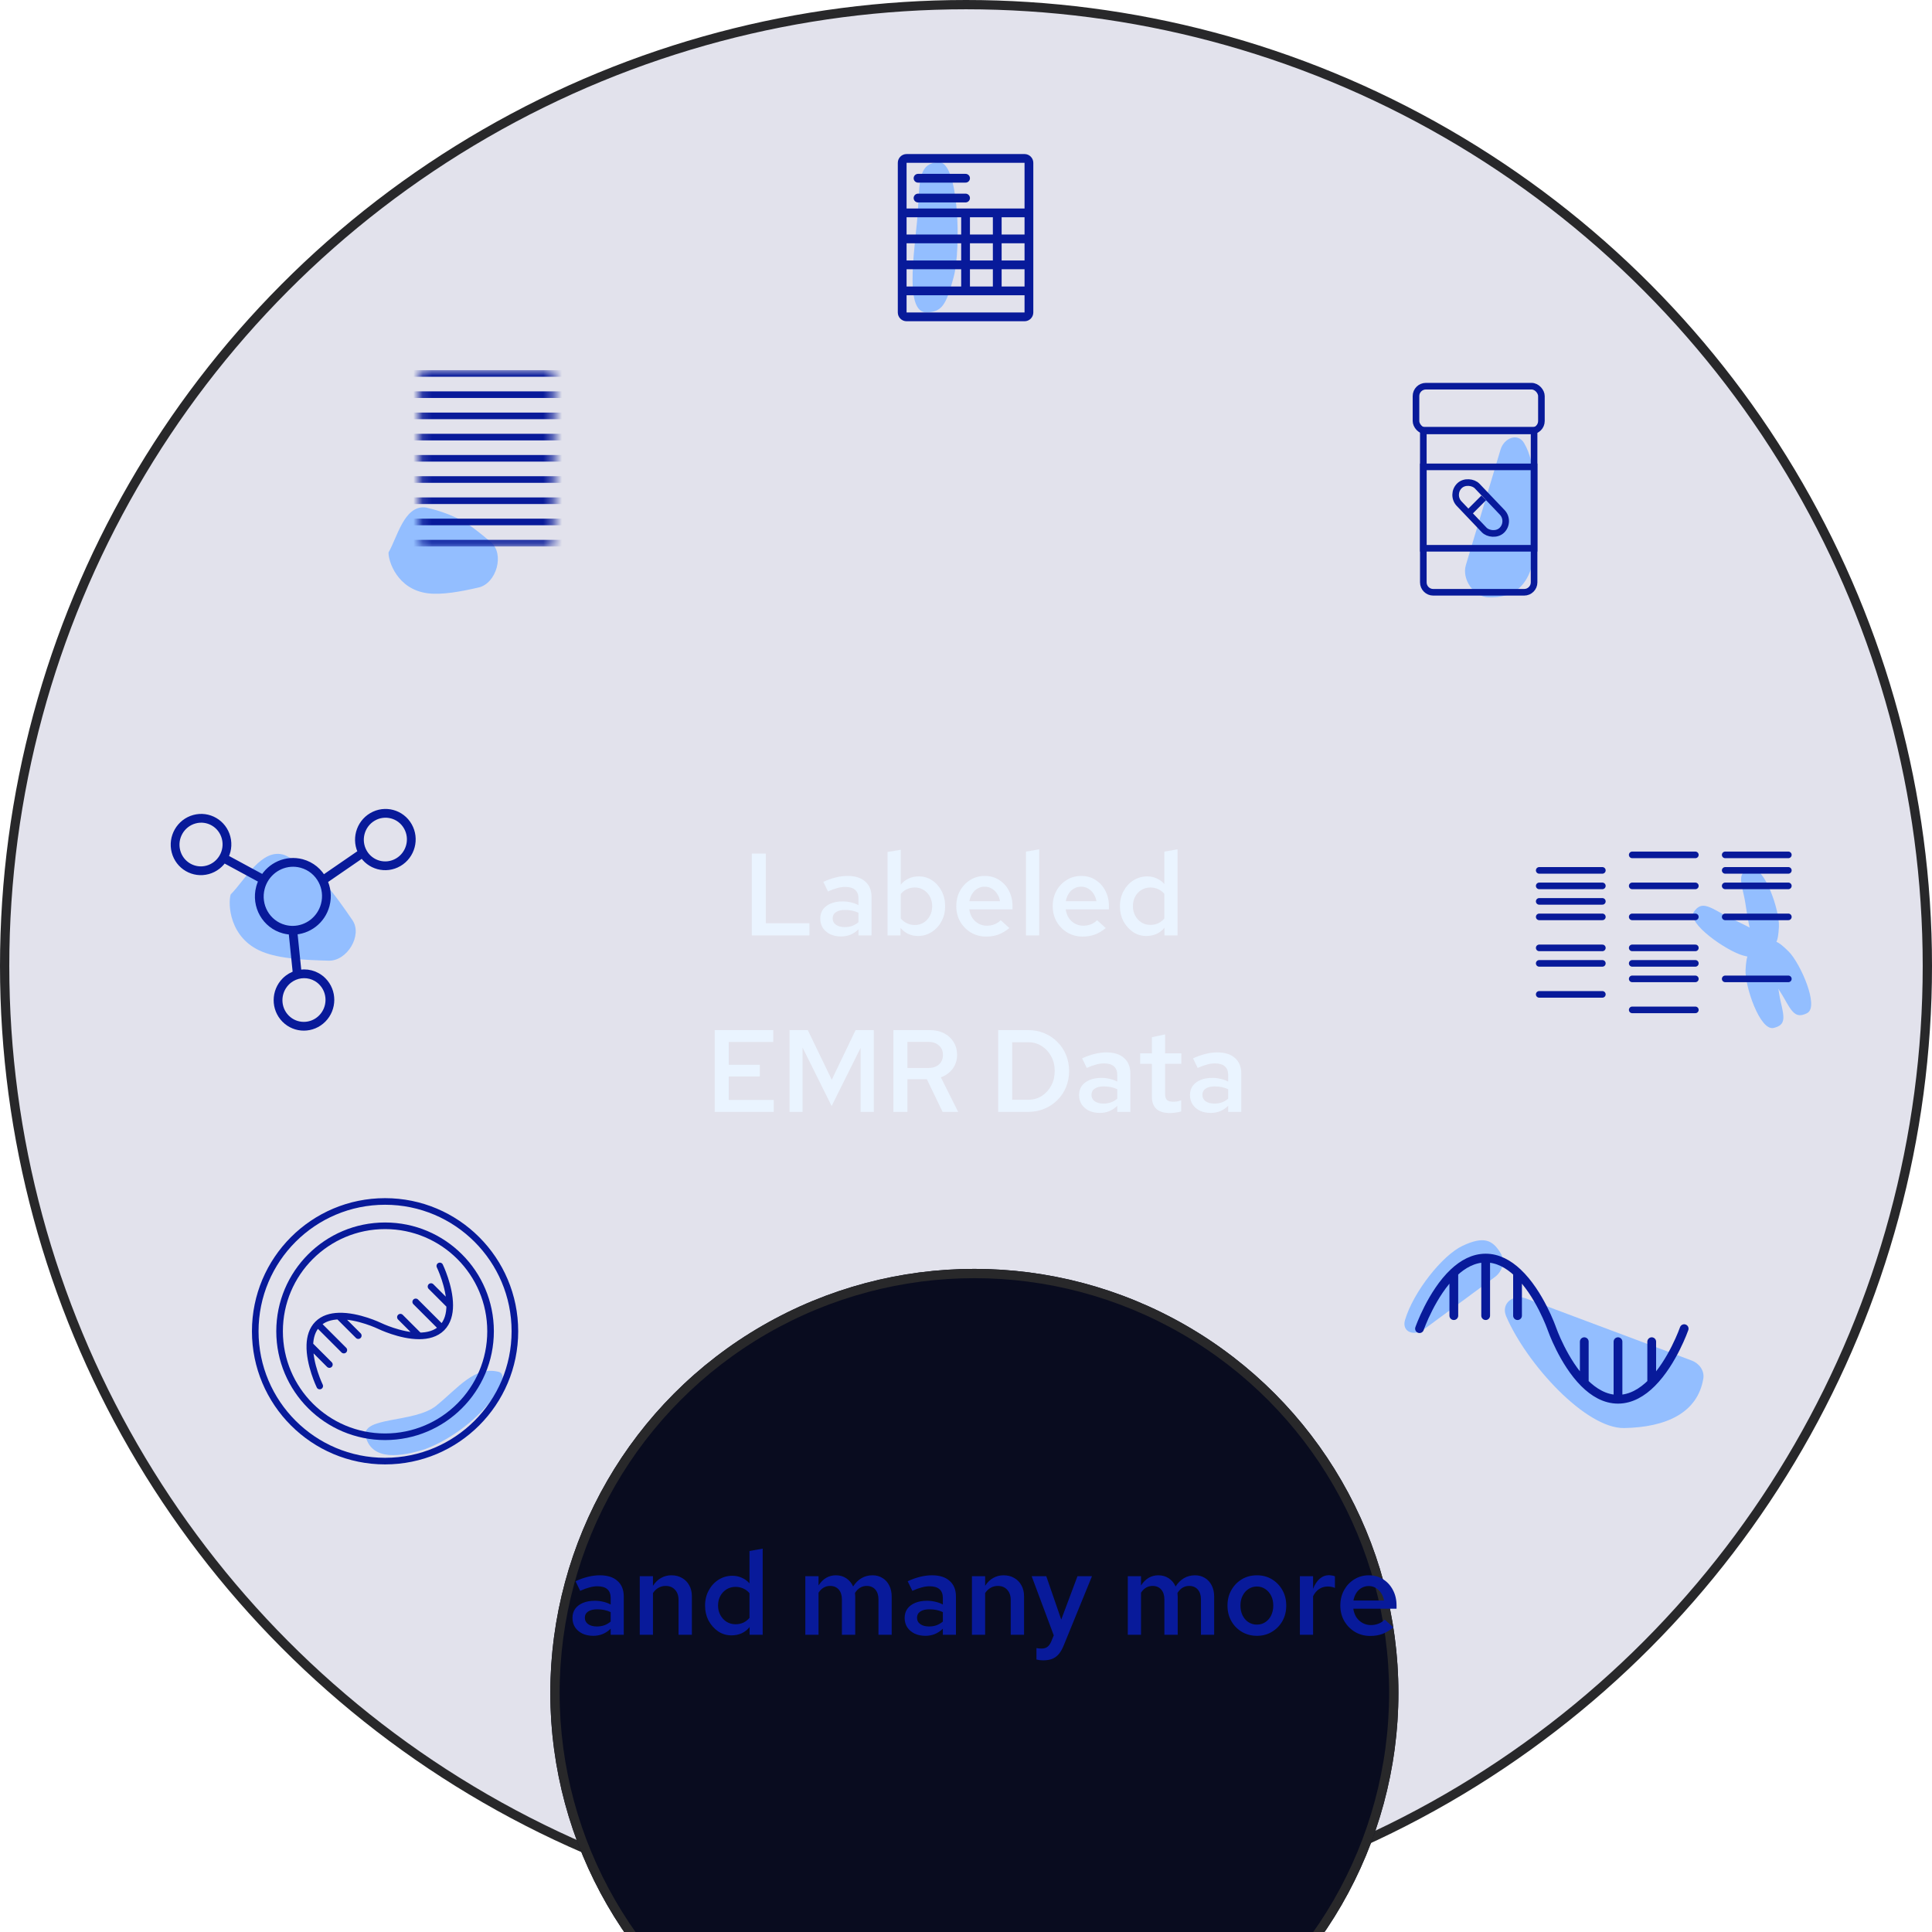
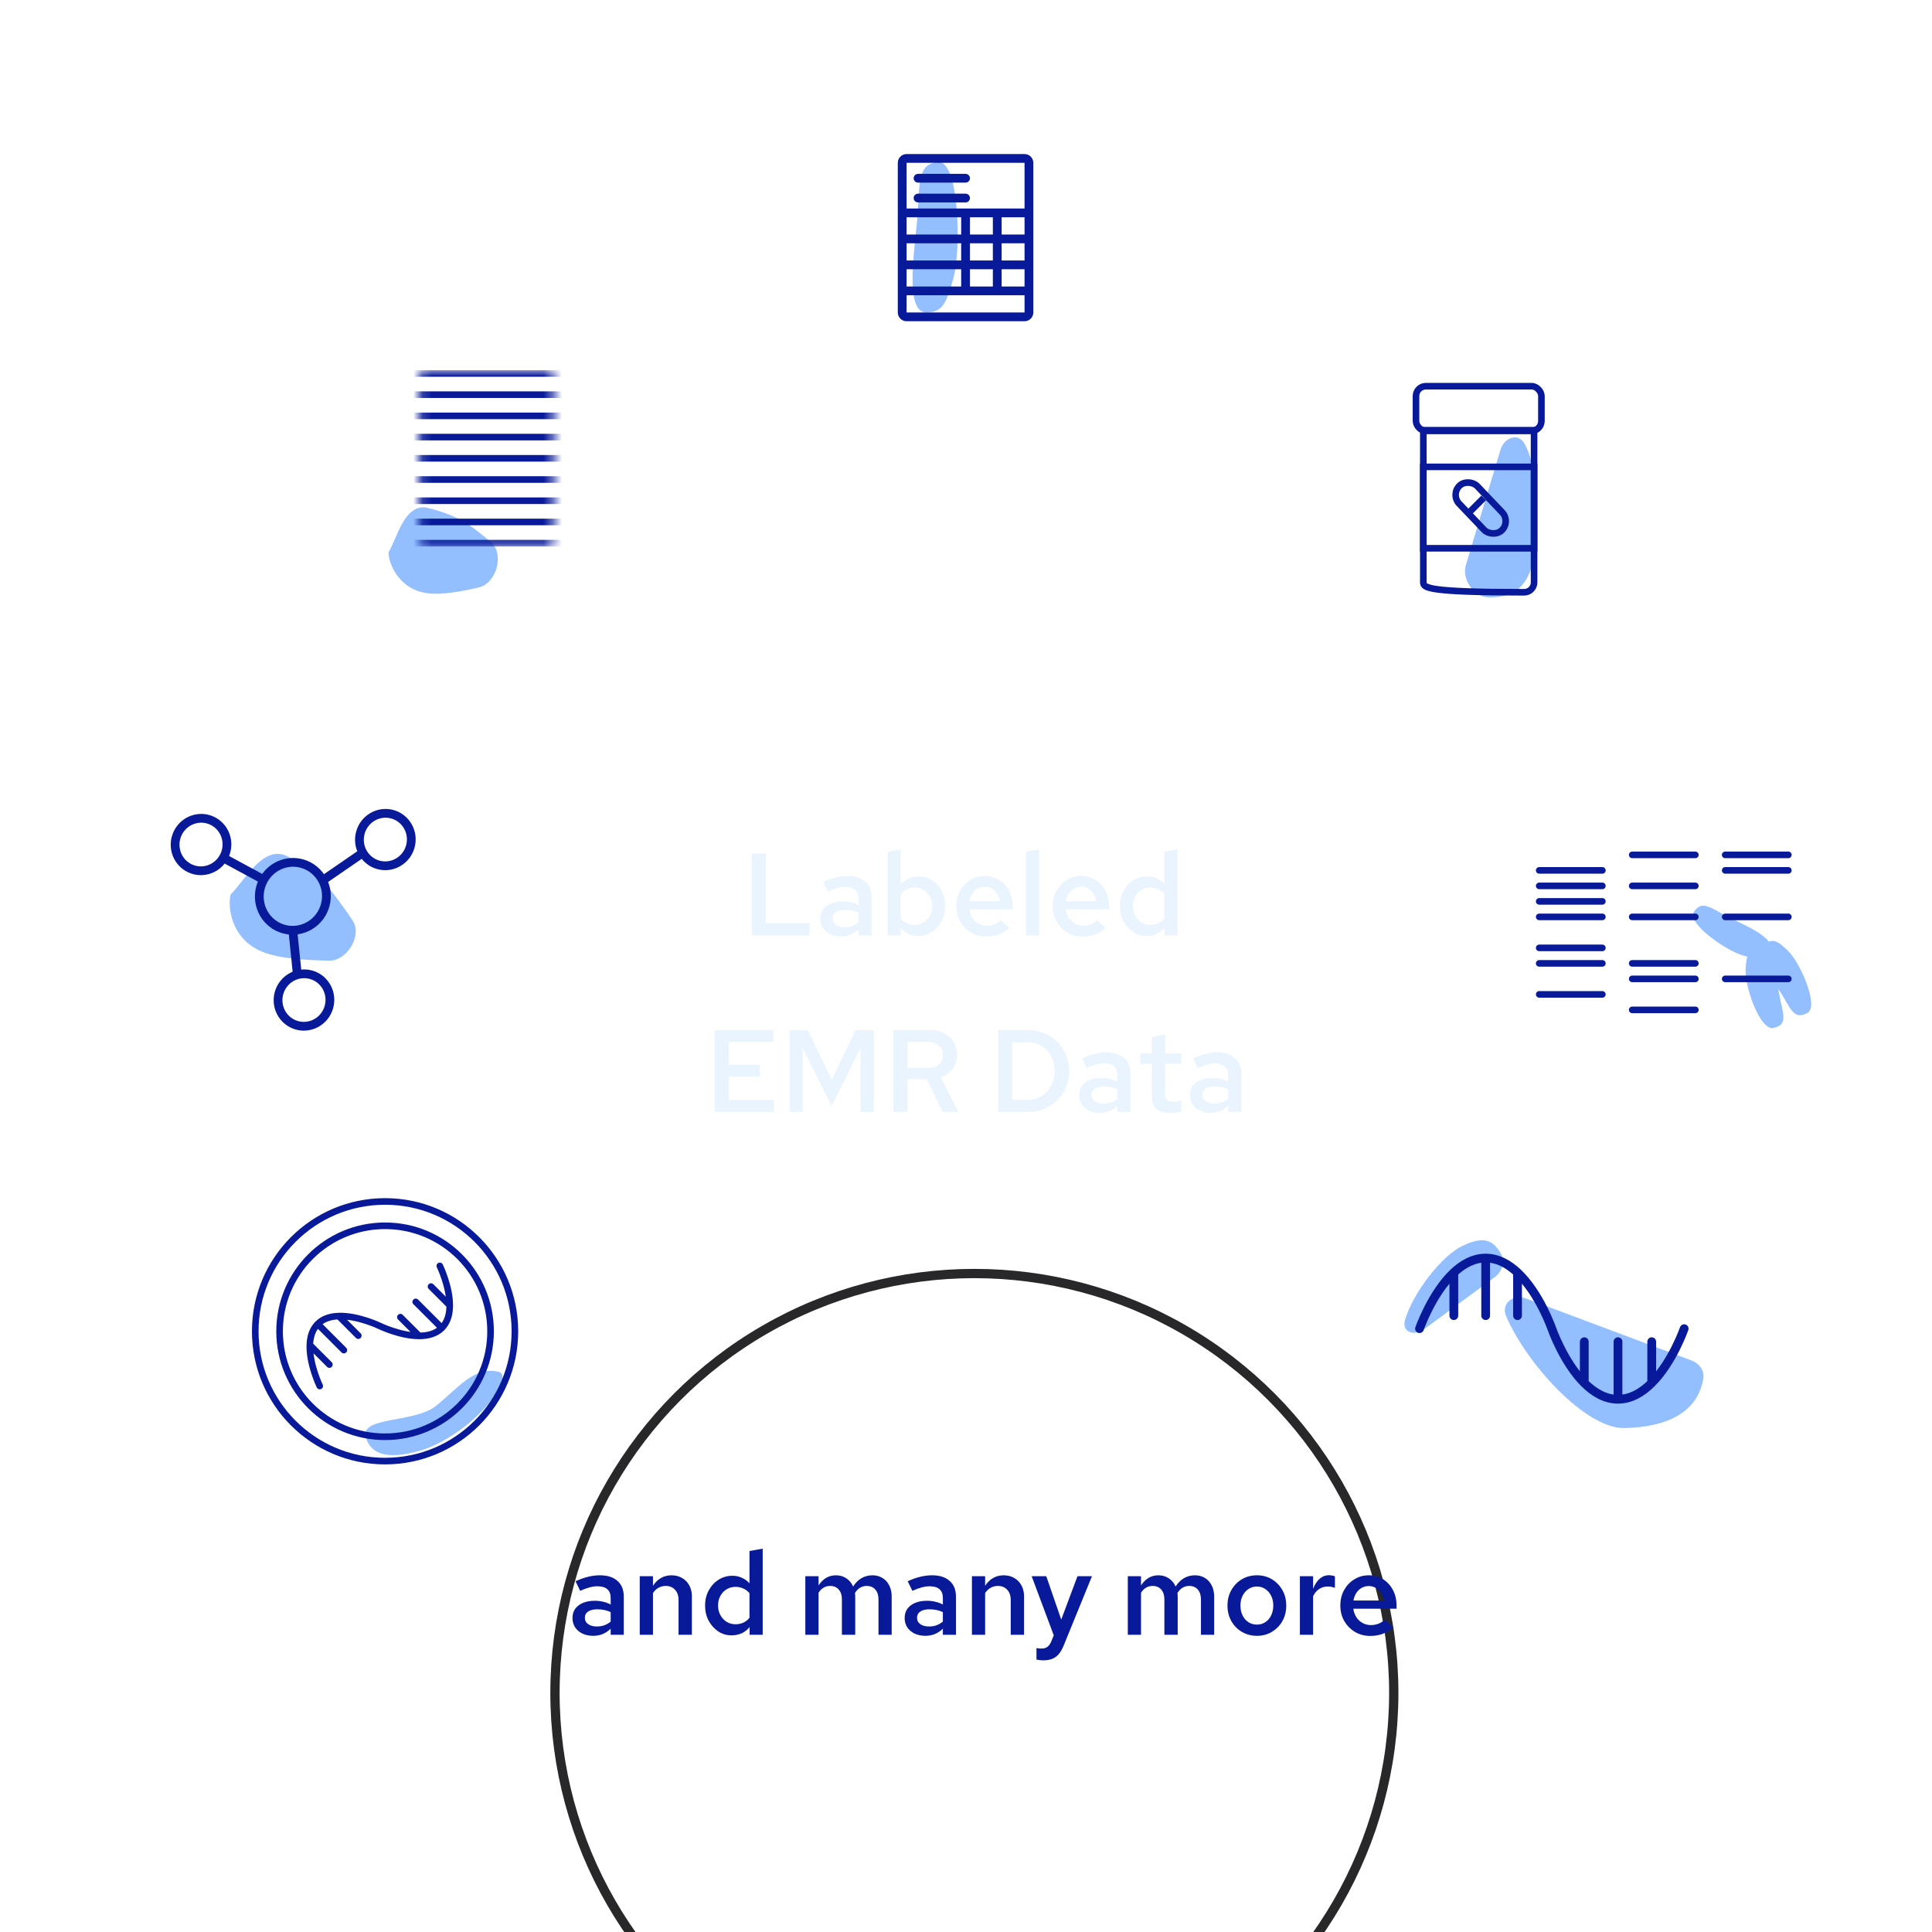
<svg xmlns="http://www.w3.org/2000/svg" width="208" height="208" viewBox="0 0 208 208" fill="none">
-   <circle cx="104" cy="104" r="103.5" fill="#E2E2EC" stroke="#28282A" />
  <path d="M45.689 54.622C43.49 54.51 42.773 57.84 41.829 59.476C41.8 60.398 42.761 63.458 46.054 63.874C47.576 64.067 49.595 63.696 51.533 63.248C53.449 62.804 54.349 59.634 52.848 58.364C51.937 57.593 51.06 56.89 50.432 56.473C48.633 55.277 46.368 54.751 45.882 54.648C45.818 54.635 45.754 54.625 45.689 54.622Z" fill="#93BEFF" />
  <mask id="mask0_6970_925" style="mask-type:alpha" maskUnits="userSpaceOnUse" x="45" y="39" width="15" height="20">
    <rect x="45.155" y="39.8" width="14.465" height="19.033" rx="0.704" fill="#A9B9C9" />
  </mask>
  <g mask="url(#mask0_6970_925)">
    <line x1="25.361" y1="49.342" x2="79.415" y2="49.342" stroke="#081A9A" stroke-width="0.711" />
    <line x1="25.361" y1="47.058" x2="79.415" y2="47.058" stroke="#081A9A" stroke-width="0.711" />
    <line x1="25.361" y1="58.478" x2="79.415" y2="58.478" stroke="#081A9A" stroke-width="0.711" />
    <line x1="25.361" y1="44.774" x2="79.415" y2="44.774" stroke="#081A9A" stroke-width="0.711" />
    <line x1="25.361" y1="56.194" x2="79.415" y2="56.194" stroke="#081A9A" stroke-width="0.711" />
    <line x1="25.361" y1="42.49" x2="79.415" y2="42.49" stroke="#081A9A" stroke-width="0.711" />
    <line x1="25.361" y1="53.909" x2="79.415" y2="53.909" stroke="#081A9A" stroke-width="0.711" />
    <line x1="25.361" y1="40.206" x2="79.415" y2="40.206" stroke="#081A9A" stroke-width="0.711" />
    <line x1="25.361" y1="51.626" x2="79.415" y2="51.626" stroke="#081A9A" stroke-width="0.711" />
  </g>
  <g filter="url(#filter0_bi_6970_925)">
-     <circle cx="104.901" cy="104" r="45.652" fill="#090C1F" />
    <circle cx="104.901" cy="104" r="45.152" stroke="#28282A" />
  </g>
  <path d="M80.939 100.706V91.9H82.448V99.398H87.141V100.706H80.939ZM90.55 100.819C90.114 100.819 89.724 100.74 89.38 100.58C89.044 100.413 88.78 100.186 88.587 99.901C88.403 99.607 88.31 99.272 88.31 98.894C88.31 98.517 88.407 98.19 88.6 97.913C88.801 97.636 89.082 97.423 89.443 97.272C89.803 97.121 90.231 97.045 90.726 97.045C91.019 97.045 91.309 97.079 91.594 97.146C91.879 97.205 92.156 97.305 92.424 97.448V96.743C92.424 96.324 92.302 96.01 92.059 95.8C91.825 95.59 91.464 95.485 90.977 95.485C90.717 95.485 90.436 95.527 90.135 95.611C89.841 95.687 89.51 95.808 89.141 95.976L88.638 94.944C89.56 94.517 90.432 94.303 91.254 94.303C92.076 94.303 92.709 94.504 93.154 94.907C93.607 95.301 93.833 95.863 93.833 96.592V100.706H92.424V100.052C92.156 100.312 91.866 100.505 91.556 100.631C91.246 100.756 90.91 100.819 90.55 100.819ZM89.644 98.869C89.644 99.163 89.761 99.394 89.996 99.561C90.231 99.729 90.546 99.813 90.94 99.813C91.225 99.813 91.489 99.771 91.732 99.687C91.984 99.595 92.214 99.461 92.424 99.284V98.266C92.206 98.165 91.98 98.089 91.745 98.039C91.51 97.989 91.254 97.964 90.977 97.964C90.567 97.964 90.239 98.043 89.996 98.203C89.761 98.362 89.644 98.584 89.644 98.869ZM95.554 100.706V91.724L96.976 91.485V95.246C97.202 94.961 97.479 94.743 97.806 94.592C98.141 94.433 98.51 94.353 98.913 94.353C99.45 94.353 99.932 94.496 100.36 94.781C100.787 95.066 101.127 95.452 101.379 95.938C101.63 96.425 101.756 96.966 101.756 97.561C101.756 98.156 101.626 98.697 101.366 99.184C101.106 99.67 100.754 100.056 100.309 100.341C99.865 100.626 99.37 100.769 98.825 100.769C98.448 100.769 98.099 100.693 97.781 100.543C97.462 100.392 97.185 100.178 96.951 99.901V100.706H95.554ZM98.485 99.586C98.846 99.586 99.165 99.498 99.441 99.322C99.727 99.146 99.949 98.907 100.108 98.605C100.276 98.295 100.36 97.947 100.36 97.561C100.36 97.175 100.276 96.831 100.108 96.529C99.949 96.228 99.727 95.989 99.441 95.812C99.165 95.636 98.846 95.548 98.485 95.548C98.175 95.548 97.89 95.611 97.63 95.737C97.37 95.854 97.152 96.026 96.976 96.253V98.882C97.16 99.1 97.382 99.272 97.642 99.398C97.902 99.523 98.183 99.586 98.485 99.586ZM106.176 100.832C105.572 100.832 105.027 100.689 104.54 100.404C104.054 100.111 103.668 99.721 103.383 99.234C103.098 98.739 102.955 98.182 102.955 97.561C102.955 96.94 103.089 96.387 103.358 95.9C103.626 95.414 103.991 95.028 104.452 94.743C104.922 94.45 105.442 94.303 106.012 94.303C106.599 94.303 107.115 94.445 107.56 94.731C108.012 95.016 108.365 95.401 108.616 95.888C108.876 96.374 109.006 96.932 109.006 97.561V97.901H104.352C104.402 98.245 104.511 98.551 104.679 98.819C104.855 99.079 105.077 99.284 105.345 99.436C105.622 99.586 105.92 99.662 106.239 99.662C106.532 99.662 106.809 99.612 107.069 99.511C107.337 99.402 107.56 99.255 107.736 99.071L108.667 99.913C108.281 100.232 107.887 100.467 107.484 100.618C107.09 100.761 106.654 100.832 106.176 100.832ZM104.364 97.02H107.66C107.61 96.718 107.505 96.45 107.346 96.215C107.195 95.98 107.002 95.796 106.767 95.662C106.541 95.527 106.289 95.46 106.012 95.46C105.735 95.46 105.48 95.527 105.245 95.662C105.018 95.787 104.83 95.968 104.679 96.202C104.528 96.437 104.423 96.71 104.364 97.02ZM110.456 100.706V91.686L111.878 91.435V100.706H110.456ZM116.557 100.832C115.953 100.832 115.408 100.689 114.921 100.404C114.435 100.111 114.049 99.721 113.764 99.234C113.479 98.739 113.336 98.182 113.336 97.561C113.336 96.94 113.47 96.387 113.739 95.9C114.007 95.414 114.372 95.028 114.833 94.743C115.303 94.45 115.823 94.303 116.393 94.303C116.98 94.303 117.496 94.445 117.941 94.731C118.393 95.016 118.746 95.401 118.997 95.888C119.257 96.374 119.387 96.932 119.387 97.561V97.901H114.733C114.783 98.245 114.892 98.551 115.06 98.819C115.236 99.079 115.458 99.284 115.726 99.436C116.003 99.586 116.301 99.662 116.62 99.662C116.913 99.662 117.19 99.612 117.45 99.511C117.718 99.402 117.941 99.255 118.117 99.071L119.048 99.913C118.662 100.232 118.268 100.467 117.865 100.618C117.471 100.761 117.035 100.832 116.557 100.832ZM114.745 97.02H118.041C117.991 96.718 117.886 96.45 117.727 96.215C117.576 95.98 117.383 95.796 117.148 95.662C116.922 95.527 116.67 95.46 116.393 95.46C116.116 95.46 115.861 95.527 115.626 95.662C115.399 95.787 115.211 95.968 115.06 96.202C114.909 96.437 114.804 96.71 114.745 97.02ZM123.415 100.769C122.887 100.769 122.409 100.626 121.981 100.341C121.554 100.048 121.21 99.662 120.95 99.184C120.698 98.697 120.572 98.156 120.572 97.561C120.572 96.957 120.702 96.416 120.962 95.938C121.222 95.452 121.574 95.066 122.019 94.781C122.472 94.496 122.971 94.353 123.516 94.353C123.877 94.353 124.212 94.424 124.522 94.567C124.841 94.701 125.118 94.903 125.353 95.171V91.686L126.774 91.435V100.706H125.365V99.876C125.139 100.161 124.858 100.383 124.522 100.543C124.187 100.693 123.818 100.769 123.415 100.769ZM123.856 99.574C124.158 99.574 124.439 99.515 124.699 99.398C124.959 99.272 125.177 99.1 125.353 98.882V96.228C125.168 96.01 124.946 95.842 124.686 95.724C124.426 95.607 124.149 95.548 123.856 95.548C123.495 95.548 123.172 95.636 122.887 95.812C122.61 95.98 122.388 96.215 122.22 96.517C122.053 96.819 121.969 97.167 121.969 97.561C121.969 97.938 122.053 98.282 122.22 98.593C122.388 98.894 122.61 99.133 122.887 99.31C123.172 99.486 123.495 99.574 123.856 99.574ZM76.946 119.706V110.9H83.249V112.183H78.456V114.636H81.802V115.894H78.456V118.423H83.299V119.706H76.946ZM85.005 119.706V110.9H86.968L89.547 116.247L92.113 110.9H94.075V119.706H92.654V112.812L89.534 119.077L86.402 112.774V119.706H85.005ZM96.185 119.706V110.9H100.097C100.676 110.9 101.187 111.013 101.632 111.24C102.076 111.466 102.42 111.781 102.663 112.183C102.915 112.577 103.041 113.039 103.041 113.567C103.041 114.137 102.882 114.636 102.563 115.064C102.253 115.483 101.829 115.789 101.292 115.982L103.154 119.706H101.481L99.783 116.184H97.694V119.706H96.185ZM97.694 114.976H99.959C100.428 114.976 100.806 114.85 101.091 114.599C101.376 114.339 101.519 113.999 101.519 113.58C101.519 113.152 101.376 112.812 101.091 112.561C100.806 112.301 100.428 112.171 99.959 112.171H97.694V114.976ZM108.972 118.398H110.721C111.249 118.398 111.727 118.264 112.155 117.995C112.583 117.718 112.922 117.345 113.174 116.876C113.426 116.406 113.551 115.882 113.551 115.303C113.551 114.716 113.426 114.192 113.174 113.731C112.922 113.261 112.583 112.892 112.155 112.623C111.727 112.347 111.249 112.208 110.721 112.208H108.972V118.398ZM107.463 119.706V110.9H110.683C111.32 110.9 111.908 111.013 112.444 111.24C112.981 111.466 113.446 111.781 113.841 112.183C114.243 112.577 114.554 113.043 114.772 113.58C114.99 114.108 115.099 114.682 115.099 115.303C115.099 115.924 114.99 116.502 114.772 117.039C114.554 117.567 114.243 118.033 113.841 118.435C113.446 118.83 112.981 119.14 112.444 119.366C111.908 119.593 111.32 119.706 110.683 119.706H107.463ZM118.413 119.819C117.976 119.819 117.586 119.74 117.243 119.58C116.907 119.413 116.643 119.186 116.45 118.901C116.266 118.607 116.173 118.272 116.173 117.895C116.173 117.517 116.27 117.19 116.463 116.913C116.664 116.637 116.945 116.423 117.305 116.272C117.666 116.121 118.094 116.045 118.589 116.045C118.882 116.045 119.172 116.079 119.457 116.146C119.742 116.205 120.019 116.305 120.287 116.448V115.743C120.287 115.324 120.165 115.01 119.922 114.8C119.687 114.59 119.327 114.485 118.84 114.485C118.58 114.485 118.299 114.527 117.997 114.611C117.704 114.687 117.373 114.808 117.004 114.976L116.5 113.944C117.423 113.517 118.295 113.303 119.117 113.303C119.939 113.303 120.572 113.504 121.017 113.907C121.469 114.301 121.696 114.863 121.696 115.592V119.706H120.287V119.052C120.019 119.312 119.729 119.505 119.419 119.631C119.109 119.756 118.773 119.819 118.413 119.819ZM117.507 117.869C117.507 118.163 117.624 118.394 117.859 118.561C118.094 118.729 118.408 118.813 118.803 118.813C119.088 118.813 119.352 118.771 119.595 118.687C119.847 118.595 120.077 118.461 120.287 118.285V117.266C120.069 117.165 119.842 117.089 119.608 117.039C119.373 116.989 119.117 116.964 118.84 116.964C118.429 116.964 118.102 117.043 117.859 117.203C117.624 117.362 117.507 117.584 117.507 117.869ZM125.95 119.832C125.313 119.832 124.83 119.685 124.503 119.392C124.176 119.09 124.013 118.649 124.013 118.071V114.536H122.755V113.403H124.013V111.667L125.434 111.365V113.403H127.183V114.536H125.434V117.756C125.434 118.066 125.501 118.289 125.635 118.423C125.77 118.549 125.996 118.612 126.315 118.612C126.457 118.612 126.587 118.603 126.705 118.586C126.831 118.561 126.986 118.519 127.17 118.461V119.656C126.994 119.714 126.793 119.756 126.566 119.782C126.348 119.815 126.143 119.832 125.95 119.832ZM130.354 119.819C129.918 119.819 129.528 119.74 129.184 119.58C128.848 119.413 128.584 119.186 128.391 118.901C128.207 118.607 128.114 118.272 128.114 117.895C128.114 117.517 128.211 117.19 128.404 116.913C128.605 116.637 128.886 116.423 129.247 116.272C129.607 116.121 130.035 116.045 130.53 116.045C130.823 116.045 131.113 116.079 131.398 116.146C131.683 116.205 131.96 116.305 132.228 116.448V115.743C132.228 115.324 132.107 115.01 131.863 114.8C131.629 114.59 131.268 114.485 130.781 114.485C130.521 114.485 130.241 114.527 129.939 114.611C129.645 114.687 129.314 114.808 128.945 114.976L128.442 113.944C129.364 113.517 130.236 113.303 131.058 113.303C131.88 113.303 132.513 113.504 132.958 113.907C133.411 114.301 133.637 114.863 133.637 115.592V119.706H132.228V119.052C131.96 119.312 131.67 119.505 131.36 119.631C131.05 119.756 130.714 119.819 130.354 119.819ZM129.448 117.869C129.448 118.163 129.565 118.394 129.8 118.561C130.035 118.729 130.35 118.813 130.744 118.813C131.029 118.813 131.293 118.771 131.536 118.687C131.788 118.595 132.019 118.461 132.228 118.285V117.266C132.01 117.165 131.784 117.089 131.549 117.039C131.314 116.989 131.058 116.964 130.781 116.964C130.371 116.964 130.043 117.043 129.8 117.203C129.565 117.362 129.448 117.584 129.448 117.869Z" fill="#EAF4FF" />
  <path d="M63.872 176.113C63.436 176.113 63.046 176.034 62.702 175.874C62.367 175.706 62.102 175.48 61.909 175.195C61.725 174.901 61.633 174.566 61.633 174.188C61.633 173.811 61.729 173.484 61.922 173.207C62.123 172.93 62.404 172.717 62.765 172.566C63.126 172.415 63.553 172.339 64.048 172.339C64.342 172.339 64.631 172.373 64.916 172.44C65.201 172.499 65.478 172.599 65.746 172.742V172.037C65.746 171.618 65.625 171.303 65.382 171.094C65.147 170.884 64.786 170.779 64.3 170.779C64.04 170.779 63.759 170.821 63.457 170.905C63.163 170.981 62.832 171.102 62.463 171.27L61.96 170.238C62.882 169.811 63.755 169.597 64.576 169.597C65.398 169.597 66.031 169.798 66.476 170.201C66.929 170.595 67.155 171.157 67.155 171.886V176H65.746V175.346C65.478 175.606 65.189 175.799 64.878 175.925C64.568 176.05 64.233 176.113 63.872 176.113ZM62.966 174.163C62.966 174.457 63.084 174.687 63.318 174.855C63.553 175.023 63.868 175.107 64.262 175.107C64.547 175.107 64.811 175.065 65.054 174.981C65.306 174.889 65.537 174.755 65.746 174.578V173.559C65.528 173.459 65.302 173.383 65.067 173.333C64.832 173.283 64.576 173.258 64.3 173.258C63.889 173.258 63.562 173.337 63.318 173.497C63.084 173.656 62.966 173.878 62.966 174.163ZM68.876 176V169.697H70.298V170.729C70.541 170.352 70.83 170.071 71.166 169.886C71.501 169.693 71.875 169.597 72.285 169.597C72.722 169.597 73.103 169.693 73.43 169.886C73.757 170.071 74.013 170.331 74.198 170.666C74.391 171.002 74.487 171.396 74.487 171.849V176H73.053V172.251C73.053 171.79 72.927 171.425 72.675 171.157C72.424 170.88 72.088 170.742 71.669 170.742C71.384 170.742 71.124 170.809 70.889 170.943C70.663 171.069 70.466 171.257 70.298 171.509V176H68.876ZM78.752 176.063C78.224 176.063 77.746 175.92 77.318 175.635C76.89 175.342 76.546 174.956 76.286 174.478C76.035 173.991 75.909 173.45 75.909 172.855C75.909 172.251 76.039 171.71 76.299 171.232C76.559 170.746 76.911 170.36 77.356 170.075C77.808 169.79 78.308 169.647 78.853 169.647C79.213 169.647 79.549 169.718 79.859 169.861C80.178 169.995 80.455 170.196 80.689 170.465V166.98L82.111 166.729V176H80.702V175.17C80.475 175.455 80.195 175.677 79.859 175.836C79.524 175.987 79.155 176.063 78.752 176.063ZM79.192 174.868C79.494 174.868 79.775 174.809 80.035 174.692C80.295 174.566 80.513 174.394 80.689 174.176V171.522C80.505 171.303 80.283 171.136 80.023 171.018C79.763 170.901 79.486 170.842 79.192 170.842C78.832 170.842 78.509 170.93 78.224 171.106C77.947 171.274 77.725 171.509 77.557 171.811C77.389 172.113 77.305 172.461 77.305 172.855C77.305 173.232 77.389 173.576 77.557 173.887C77.725 174.188 77.947 174.427 78.224 174.604C78.509 174.78 78.832 174.868 79.192 174.868ZM86.702 176V169.697H88.124V170.691C88.359 170.331 88.631 170.058 88.941 169.874C89.26 169.689 89.608 169.597 89.986 169.597C90.422 169.597 90.799 169.706 91.118 169.924C91.445 170.142 91.688 170.435 91.847 170.804C92.099 170.41 92.397 170.113 92.741 169.911C93.093 169.702 93.491 169.597 93.936 169.597C94.338 169.597 94.695 169.693 95.005 169.886C95.324 170.079 95.567 170.347 95.735 170.691C95.911 171.035 95.999 171.429 95.999 171.874V176H94.577V172.188C94.577 171.744 94.464 171.392 94.238 171.132C94.011 170.872 93.701 170.742 93.307 170.742C93.055 170.742 92.82 170.804 92.602 170.93C92.392 171.056 92.208 171.245 92.049 171.496C92.057 171.555 92.061 171.618 92.061 171.685C92.07 171.744 92.074 171.807 92.074 171.874V176H90.64V172.188C90.64 171.744 90.526 171.392 90.3 171.132C90.074 170.872 89.763 170.742 89.369 170.742C88.858 170.742 88.442 170.985 88.124 171.471V176H86.702ZM99.634 176.113C99.198 176.113 98.808 176.034 98.464 175.874C98.129 175.706 97.865 175.48 97.672 175.195C97.487 174.901 97.395 174.566 97.395 174.188C97.395 173.811 97.491 173.484 97.684 173.207C97.885 172.93 98.166 172.717 98.527 172.566C98.888 172.415 99.316 172.339 99.81 172.339C100.104 172.339 100.393 172.373 100.678 172.44C100.963 172.499 101.24 172.599 101.509 172.742V172.037C101.509 171.618 101.387 171.303 101.144 171.094C100.909 170.884 100.548 170.779 100.062 170.779C99.802 170.779 99.521 170.821 99.219 170.905C98.925 170.981 98.594 171.102 98.225 171.27L97.722 170.238C98.644 169.811 99.517 169.597 100.339 169.597C101.161 169.597 101.794 169.798 102.238 170.201C102.691 170.595 102.918 171.157 102.918 171.886V176H101.509V175.346C101.24 175.606 100.951 175.799 100.641 175.925C100.33 176.05 99.995 176.113 99.634 176.113ZM98.728 174.163C98.728 174.457 98.846 174.687 99.081 174.855C99.316 175.023 99.63 175.107 100.024 175.107C100.309 175.107 100.573 175.065 100.817 174.981C101.068 174.889 101.299 174.755 101.509 174.578V173.559C101.291 173.459 101.064 173.383 100.829 173.333C100.594 173.283 100.339 173.258 100.062 173.258C99.651 173.258 99.324 173.337 99.081 173.497C98.846 173.656 98.728 173.878 98.728 174.163ZM104.639 176V169.697H106.06V170.729C106.303 170.352 106.593 170.071 106.928 169.886C107.264 169.693 107.637 169.597 108.048 169.597C108.484 169.597 108.865 169.693 109.193 169.886C109.52 170.071 109.775 170.331 109.96 170.666C110.153 171.002 110.249 171.396 110.249 171.849V176H108.815V172.251C108.815 171.79 108.689 171.425 108.438 171.157C108.186 170.88 107.851 170.742 107.431 170.742C107.146 170.742 106.886 170.809 106.651 170.943C106.425 171.069 106.228 171.257 106.06 171.509V176H104.639ZM112.291 178.755C112.064 178.755 111.829 178.726 111.586 178.667V177.434C111.67 177.451 111.758 177.463 111.85 177.472C111.951 177.48 112.047 177.484 112.14 177.484C112.391 177.484 112.597 177.426 112.756 177.308C112.915 177.191 113.05 177.011 113.159 176.767L113.448 176.063L111.07 169.697H112.643L114.253 174.365L116.002 169.697H117.562L114.542 177.094C114.383 177.497 114.203 177.82 114.001 178.063C113.8 178.306 113.561 178.482 113.284 178.591C113.016 178.701 112.685 178.755 112.291 178.755ZM121.42 176V169.697H122.842V170.691C123.077 170.331 123.349 170.058 123.659 169.874C123.978 169.689 124.326 169.597 124.704 169.597C125.14 169.597 125.517 169.706 125.836 169.924C126.163 170.142 126.406 170.435 126.565 170.804C126.817 170.41 127.115 170.113 127.459 169.911C127.811 169.702 128.209 169.597 128.654 169.597C129.056 169.597 129.413 169.693 129.723 169.886C130.042 170.079 130.285 170.347 130.453 170.691C130.629 171.035 130.717 171.429 130.717 171.874V176H129.295V172.188C129.295 171.744 129.182 171.392 128.956 171.132C128.729 170.872 128.419 170.742 128.025 170.742C127.773 170.742 127.538 170.804 127.32 170.93C127.111 171.056 126.926 171.245 126.767 171.496C126.775 171.555 126.779 171.618 126.779 171.685C126.788 171.744 126.792 171.807 126.792 171.874V176H125.358V172.188C125.358 171.744 125.244 171.392 125.018 171.132C124.792 170.872 124.481 170.742 124.087 170.742C123.576 170.742 123.16 170.985 122.842 171.471V176H121.42ZM135.321 176.113C134.725 176.113 134.184 175.971 133.698 175.685C133.22 175.4 132.843 175.015 132.566 174.528C132.289 174.033 132.151 173.476 132.151 172.855C132.151 172.234 132.289 171.681 132.566 171.194C132.843 170.7 133.22 170.31 133.698 170.024C134.176 169.739 134.717 169.597 135.321 169.597C135.925 169.597 136.461 169.739 136.931 170.024C137.409 170.31 137.786 170.7 138.063 171.194C138.34 171.681 138.478 172.234 138.478 172.855C138.478 173.476 138.34 174.033 138.063 174.528C137.786 175.015 137.409 175.4 136.931 175.685C136.461 175.971 135.925 176.113 135.321 176.113ZM135.321 174.906C135.665 174.906 135.967 174.817 136.227 174.641C136.495 174.465 136.705 174.222 136.856 173.912C137.007 173.593 137.082 173.241 137.082 172.855C137.082 172.461 137.007 172.113 136.856 171.811C136.705 171.501 136.495 171.257 136.227 171.081C135.967 170.897 135.665 170.804 135.321 170.804C134.977 170.804 134.671 170.897 134.402 171.081C134.134 171.257 133.924 171.501 133.773 171.811C133.622 172.113 133.547 172.461 133.547 172.855C133.547 173.249 133.622 173.601 133.773 173.912C133.924 174.222 134.134 174.465 134.402 174.641C134.671 174.817 134.977 174.906 135.321 174.906ZM139.946 176V169.697H141.368V171.056C141.552 170.578 141.791 170.213 142.085 169.962C142.378 169.71 142.718 169.584 143.104 169.584C143.221 169.593 143.326 169.605 143.418 169.622C143.511 169.63 143.611 169.66 143.72 169.71V170.955C143.611 170.905 143.485 170.867 143.343 170.842C143.209 170.817 143.074 170.804 142.94 170.804C142.596 170.804 142.286 170.897 142.009 171.081C141.741 171.266 141.527 171.522 141.368 171.849V176H139.946ZM147.521 176.126C146.917 176.126 146.372 175.983 145.886 175.698C145.399 175.405 145.014 175.015 144.728 174.528C144.443 174.033 144.301 173.476 144.301 172.855C144.301 172.234 144.435 171.681 144.703 171.194C144.972 170.708 145.336 170.322 145.798 170.037C146.267 169.744 146.787 169.597 147.358 169.597C147.945 169.597 148.461 169.739 148.905 170.024C149.358 170.31 149.71 170.695 149.962 171.182C150.222 171.668 150.352 172.226 150.352 172.855V173.195H145.697C145.747 173.539 145.856 173.845 146.024 174.113C146.2 174.373 146.423 174.578 146.691 174.729C146.968 174.88 147.265 174.956 147.584 174.956C147.878 174.956 148.154 174.906 148.414 174.805C148.683 174.696 148.905 174.549 149.081 174.365L150.012 175.207C149.626 175.526 149.232 175.761 148.83 175.912C148.435 176.055 147.999 176.126 147.521 176.126ZM145.71 172.314H149.006C148.955 172.012 148.85 171.744 148.691 171.509C148.54 171.274 148.347 171.09 148.112 170.955C147.886 170.821 147.634 170.754 147.358 170.754C147.081 170.754 146.825 170.821 146.59 170.955C146.364 171.081 146.175 171.262 146.024 171.496C145.873 171.731 145.768 172.004 145.71 172.314Z" fill="#081A9A" />
  <path d="M34.422 149.22C34.422 149.22 33.292 146.887 33.358 144.804M47.351 136.291C47.351 136.291 48.418 138.492 48.419 140.528M34.207 142.54L37.018 145.351M34.207 142.54C33.614 143.133 33.385 143.947 33.358 144.804M34.207 142.54C34.8 141.947 35.614 141.718 36.47 141.691M47.567 142.971L44.756 140.16M47.567 142.971C48.201 142.337 48.419 141.45 48.419 140.528M47.567 142.971C46.933 143.605 46.045 143.823 45.124 143.823M48.419 140.528L46.403 138.512M45.124 143.823C43.088 143.822 40.887 142.756 40.887 142.756C40.887 142.756 38.554 141.625 36.47 141.691M45.124 143.823L43.108 141.807M33.358 144.804L35.462 146.908M36.47 141.691L38.574 143.795" stroke="#081A9A" stroke-width="0.711" stroke-linecap="round" />
  <path d="M46.963 151.341C44.606 153.241 38.785 152.462 39.386 154.708C40.081 157.303 43.205 156.84 45.825 155.992C51.504 153.808 55.435 148.13 53.688 147.693C51.067 147.038 49.32 149.441 46.963 151.341Z" fill="#93BEFF" />
  <circle cx="41.457" cy="143.326" r="11.357" transform="rotate(90 41.457 143.326)" stroke="#081A9A" stroke-width="0.711" />
  <circle cx="41.457" cy="143.326" r="13.977" transform="rotate(90 41.457 143.326)" stroke="#081A9A" stroke-width="0.711" />
  <path d="M160.243 64.304C162.736 64.363 165.382 63.502 165.382 57.102C165.382 53.475 165.382 49.931 164.092 47.711C163.423 46.561 161.932 47.13 161.549 48.404L157.815 60.841C157.361 62.353 158.665 64.266 160.243 64.304Z" fill="#93BEFF" />
  <rect x="0.5" y="0.009" width="2.712" height="6.615" rx="1.356" transform="matrix(0.716 -0.698 0.69 0.724 155.792 53.586)" stroke="#081A9A" stroke-width="0.711" />
  <line x1="158.158" y1="55.184" x2="159.737" y2="53.605" stroke="#081A9A" stroke-width="0.711" />
-   <path d="M153.236 46.313H165.16V62.699C165.16 63.288 164.683 63.765 164.094 63.765H154.302C153.714 63.765 153.236 63.288 153.236 62.699V46.313Z" stroke="#081A9A" stroke-width="0.711" />
+   <path d="M153.236 46.313H165.16V62.699C165.16 63.288 164.683 63.765 164.094 63.765C153.714 63.765 153.236 63.288 153.236 62.699V46.313Z" stroke="#081A9A" stroke-width="0.711" />
  <rect x="152.446" y="41.576" width="13.503" height="4.817" rx="1.066" stroke="#081A9A" stroke-width="0.711" />
  <rect x="153.236" y="50.263" width="11.924" height="8.765" stroke="#081A9A" stroke-width="0.711" />
  <g clip-path="url(#clip0_6970_925)">
-     <path d="M187.752 96.425C188.167 98.202 188.329 102.549 190.15 102.124C191.204 101.878 191.43 101.489 191.52 99.778C191.609 98.066 189.981 93.188 188.5 93.534C187.151 93.849 187.337 94.648 187.752 96.425Z" fill="#93BEFF" />
    <path d="M185.506 98.429C187.157 99.369 191.469 100.904 190.46 102.396C189.875 103.26 189.413 103.338 187.666 102.871C185.919 102.403 181.543 99.387 182.364 98.173C183.112 97.067 183.854 97.49 185.506 98.429Z" fill="#93BEFF" />
    <path d="M192.029 107.381C191.131 105.78 188.294 102.412 189.95 101.565C190.91 101.074 191.344 101.222 192.576 102.45C193.808 103.678 195.905 108.385 194.557 109.073C193.33 109.701 192.927 108.981 192.029 107.381Z" fill="#93BEFF" />
    <path d="M191.695 107.777C191.28 106 191.118 101.653 189.298 102.078C188.243 102.324 188.017 102.713 187.928 104.424C187.838 106.136 189.467 111.014 190.948 110.668C192.296 110.353 192.11 109.555 191.695 107.777Z" fill="#93BEFF" />
    <line x1="175.724" y1="92.037" x2="182.522" y2="92.037" stroke="#081A9A" stroke-width="0.711" stroke-linecap="round" stroke-linejoin="round" />
    <line x1="185.736" y1="92.037" x2="192.534" y2="92.037" stroke="#081A9A" stroke-width="0.711" stroke-linecap="round" stroke-linejoin="round" />
    <line x1="165.712" y1="95.375" x2="172.51" y2="95.375" stroke="#081A9A" stroke-width="0.711" stroke-linecap="round" stroke-linejoin="round" />
    <line x1="165.712" y1="93.706" x2="172.51" y2="93.706" stroke="#081A9A" stroke-width="0.711" stroke-linecap="round" stroke-linejoin="round" />
    <line x1="165.712" y1="97.043" x2="172.51" y2="97.043" stroke="#081A9A" stroke-width="0.711" stroke-linecap="round" stroke-linejoin="round" />
    <line x1="175.724" y1="95.375" x2="182.522" y2="95.375" stroke="#081A9A" stroke-width="0.711" stroke-linecap="round" stroke-linejoin="round" />
-     <line x1="185.736" y1="95.375" x2="192.534" y2="95.375" stroke="#081A9A" stroke-width="0.711" stroke-linecap="round" stroke-linejoin="round" />
    <line x1="185.736" y1="93.706" x2="192.534" y2="93.706" stroke="#081A9A" stroke-width="0.711" stroke-linecap="round" stroke-linejoin="round" />
    <line x1="165.712" y1="98.712" x2="172.51" y2="98.712" stroke="#081A9A" stroke-width="0.711" stroke-linecap="round" stroke-linejoin="round" />
    <line x1="175.724" y1="98.712" x2="182.522" y2="98.712" stroke="#081A9A" stroke-width="0.711" stroke-linecap="round" stroke-linejoin="round" />
    <line x1="185.736" y1="98.712" x2="192.534" y2="98.712" stroke="#081A9A" stroke-width="0.711" stroke-linecap="round" stroke-linejoin="round" />
    <line x1="165.712" y1="102.049" x2="172.51" y2="102.049" stroke="#081A9A" stroke-width="0.711" stroke-linecap="round" stroke-linejoin="round" />
    <line x1="165.712" y1="103.717" x2="172.51" y2="103.717" stroke="#081A9A" stroke-width="0.711" stroke-linecap="round" stroke-linejoin="round" />
-     <line x1="175.724" y1="102.049" x2="182.522" y2="102.049" stroke="#081A9A" stroke-width="0.711" stroke-linecap="round" stroke-linejoin="round" />
    <line x1="175.724" y1="103.717" x2="182.522" y2="103.717" stroke="#081A9A" stroke-width="0.711" stroke-linecap="round" stroke-linejoin="round" />
    <line x1="175.724" y1="105.386" x2="182.522" y2="105.386" stroke="#081A9A" stroke-width="0.711" stroke-linecap="round" stroke-linejoin="round" />
    <line x1="185.736" y1="105.386" x2="192.534" y2="105.386" stroke="#081A9A" stroke-width="0.711" stroke-linecap="round" stroke-linejoin="round" />
    <line x1="165.712" y1="107.055" x2="172.51" y2="107.055" stroke="#081A9A" stroke-width="0.711" stroke-linecap="round" stroke-linejoin="round" />
    <line x1="175.724" y1="108.724" x2="182.522" y2="108.724" stroke="#081A9A" stroke-width="0.711" stroke-linecap="round" stroke-linejoin="round" />
  </g>
  <path d="M161.545 134.893C160.668 133.462 159.718 133.067 157.468 134.121C155.273 135.149 152.162 139.094 151.267 142.105C150.884 143.394 152.233 143.907 153.316 143.108L160.94 137.484C161.758 136.881 162.076 135.76 161.545 134.893Z" fill="#93BEFF" />
  <path d="M183.379 148.428C182.759 152.115 179.378 153.661 174.866 153.744C170.716 153.82 164.36 146.842 162.157 141.717C161.562 140.334 162.901 139.273 164.311 139.801L182.123 146.474C182.942 146.781 183.524 147.566 183.379 148.428Z" fill="#93BEFF" />
  <path d="M152.825 143.044C152.825 143.044 154.15 139.228 156.519 137.005M181.318 143.044C181.318 143.044 180.067 146.645 177.825 148.889M159.948 135.446L159.948 141.642M159.948 135.446C158.642 135.446 157.492 136.091 156.519 137.005M159.948 135.446C161.255 135.446 162.404 136.091 163.378 137.005M174.194 150.642V144.447M174.194 150.642C175.592 150.642 176.81 149.904 177.825 148.889M174.194 150.642C172.797 150.642 171.579 149.904 170.564 148.889M177.825 148.889V144.447M170.564 148.889C168.322 146.645 167.071 143.044 167.071 143.044C167.071 143.044 165.746 139.228 163.378 137.005M170.564 148.889V144.447M156.519 137.005L156.519 141.642M163.378 137.005V141.642" stroke="#081A9A" stroke-width="0.944" stroke-linecap="round" />
  <path d="M30.603 92.043C28.177 91.244 26.38 94.753 24.835 96.297C24.527 97.317 24.684 101.015 28.232 102.463C30.079 103.218 32.846 103.363 35.4 103.427C37.366 103.476 39.052 100.695 37.946 99.068C36.996 97.673 36.019 96.309 35.323 95.519C33.66 93.632 31.264 92.363 30.783 92.119C30.724 92.09 30.665 92.064 30.603 92.043Z" fill="#93BEFF" />
  <path d="M39.066 91.808C39.832 93.156 41.538 93.613 42.876 92.829C44.214 92.044 44.677 90.315 43.91 88.967C43.144 87.619 41.438 87.162 40.101 87.946C38.763 88.731 38.3 90.46 39.066 91.808ZM39.066 91.808L34.733 94.788M34.733 94.788C34.283 93.918 33.488 93.236 32.475 92.964C30.851 92.529 29.184 93.289 28.389 94.71M34.733 94.788C35.138 95.571 35.263 96.507 35.015 97.432C34.577 99.065 33.116 100.146 31.523 100.153M32.013 104.937C31.554 105.063 31.12 105.308 30.759 105.673C29.665 106.78 29.659 108.568 30.746 109.667C31.832 110.766 33.6 110.76 34.694 109.654C35.787 108.547 35.793 106.759 34.707 105.66C33.979 104.923 32.945 104.683 32.013 104.937ZM32.013 104.937L31.523 100.153M31.523 100.153C31.212 100.155 30.896 100.115 30.582 100.031C28.656 99.515 27.52 97.515 28.042 95.564C28.124 95.259 28.241 94.973 28.389 94.71M24.039 92.355C24.411 91.723 24.542 90.947 24.342 90.183C23.948 88.677 22.42 87.788 20.93 88.197C19.439 88.606 18.55 90.157 18.944 91.662C19.338 93.168 20.866 94.057 22.357 93.648C23.09 93.447 23.678 92.969 24.039 92.355ZM24.039 92.355L28.389 94.71" stroke="#081A9A" stroke-width="0.944" />
  <path d="M98.833 22.454C98.679 25.827 97.123 33.78 99.813 33.634C101.372 33.55 101.843 32.922 102.668 29.843C103.493 26.764 103.239 17.34 101.05 17.458C99.056 17.567 98.987 19.082 98.833 22.454Z" fill="#93BEFF" />
  <path d="M97.13 22.92V21.454V19.988V17.531C97.13 17.269 97.342 17.057 97.604 17.057H110.302C110.563 17.057 110.775 17.269 110.775 17.531V19.988V21.454V22.92M97.13 22.92V25.719M97.13 22.92H103.953M110.775 22.92V25.719M110.775 22.92H107.364M97.13 28.517H110.775M97.13 28.517V25.719M97.13 28.517V31.315M110.775 28.517V25.719M110.775 28.517V31.315M97.13 25.719H110.775M97.13 31.315V33.64C97.13 33.902 97.342 34.114 97.604 34.114H110.302C110.563 34.114 110.775 33.902 110.775 33.64V31.315M97.13 31.315H103.953M110.775 31.315H108.501H107.364M103.953 31.315H106.227H107.364M103.953 31.315V22.92M103.953 22.92H107.364M107.364 31.315V22.92" stroke="#081A9A" stroke-width="0.944" />
  <path d="M98.836 19.189H103.953M98.836 21.321H103.953" stroke="#081A9A" stroke-width="0.944" stroke-linecap="round" />
  <defs>
    <filter id="filter0_bi_6970_925" x="-20.608" y="-21.509" width="251.018" height="251.018" filterUnits="userSpaceOnUse" color-interpolation-filters="sRGB">
      <feFlood flood-opacity="0" result="BackgroundImageFix" />
      <feGaussianBlur in="BackgroundImageFix" stdDeviation="39.929" />
      <feComposite in2="SourceAlpha" operator="in" result="effect1_backgroundBlur_6970_925" />
      <feBlend mode="normal" in="SourceGraphic" in2="effect1_backgroundBlur_6970_925" result="shape" />
      <feColorMatrix in="SourceAlpha" type="matrix" values="0 0 0 0 0 0 0 0 0 0 0 0 0 0 0 0 0 0 127 0" result="hardAlpha" />
      <feMorphology radius="38.331" operator="dilate" in="SourceAlpha" result="effect2_innerShadow_6970_925" />
      <feOffset dy="78.26" />
      <feGaussianBlur stdDeviation="39.929" />
      <feComposite in2="hardAlpha" operator="arithmetic" k2="-1" k3="1" />
      <feColorMatrix type="matrix" values="0 0 0 0 0.047 0 0 0 0 0.142 0 0 0 0 0.535 0 0 0 0.75 0" />
      <feBlend mode="normal" in2="shape" result="effect2_innerShadow_6970_925" />
    </filter>
    <clipPath id="clip0_6970_925">
      <rect width="34.114" height="34.114" fill="white" transform="translate(162.988 82.442)" />
    </clipPath>
  </defs>
</svg>